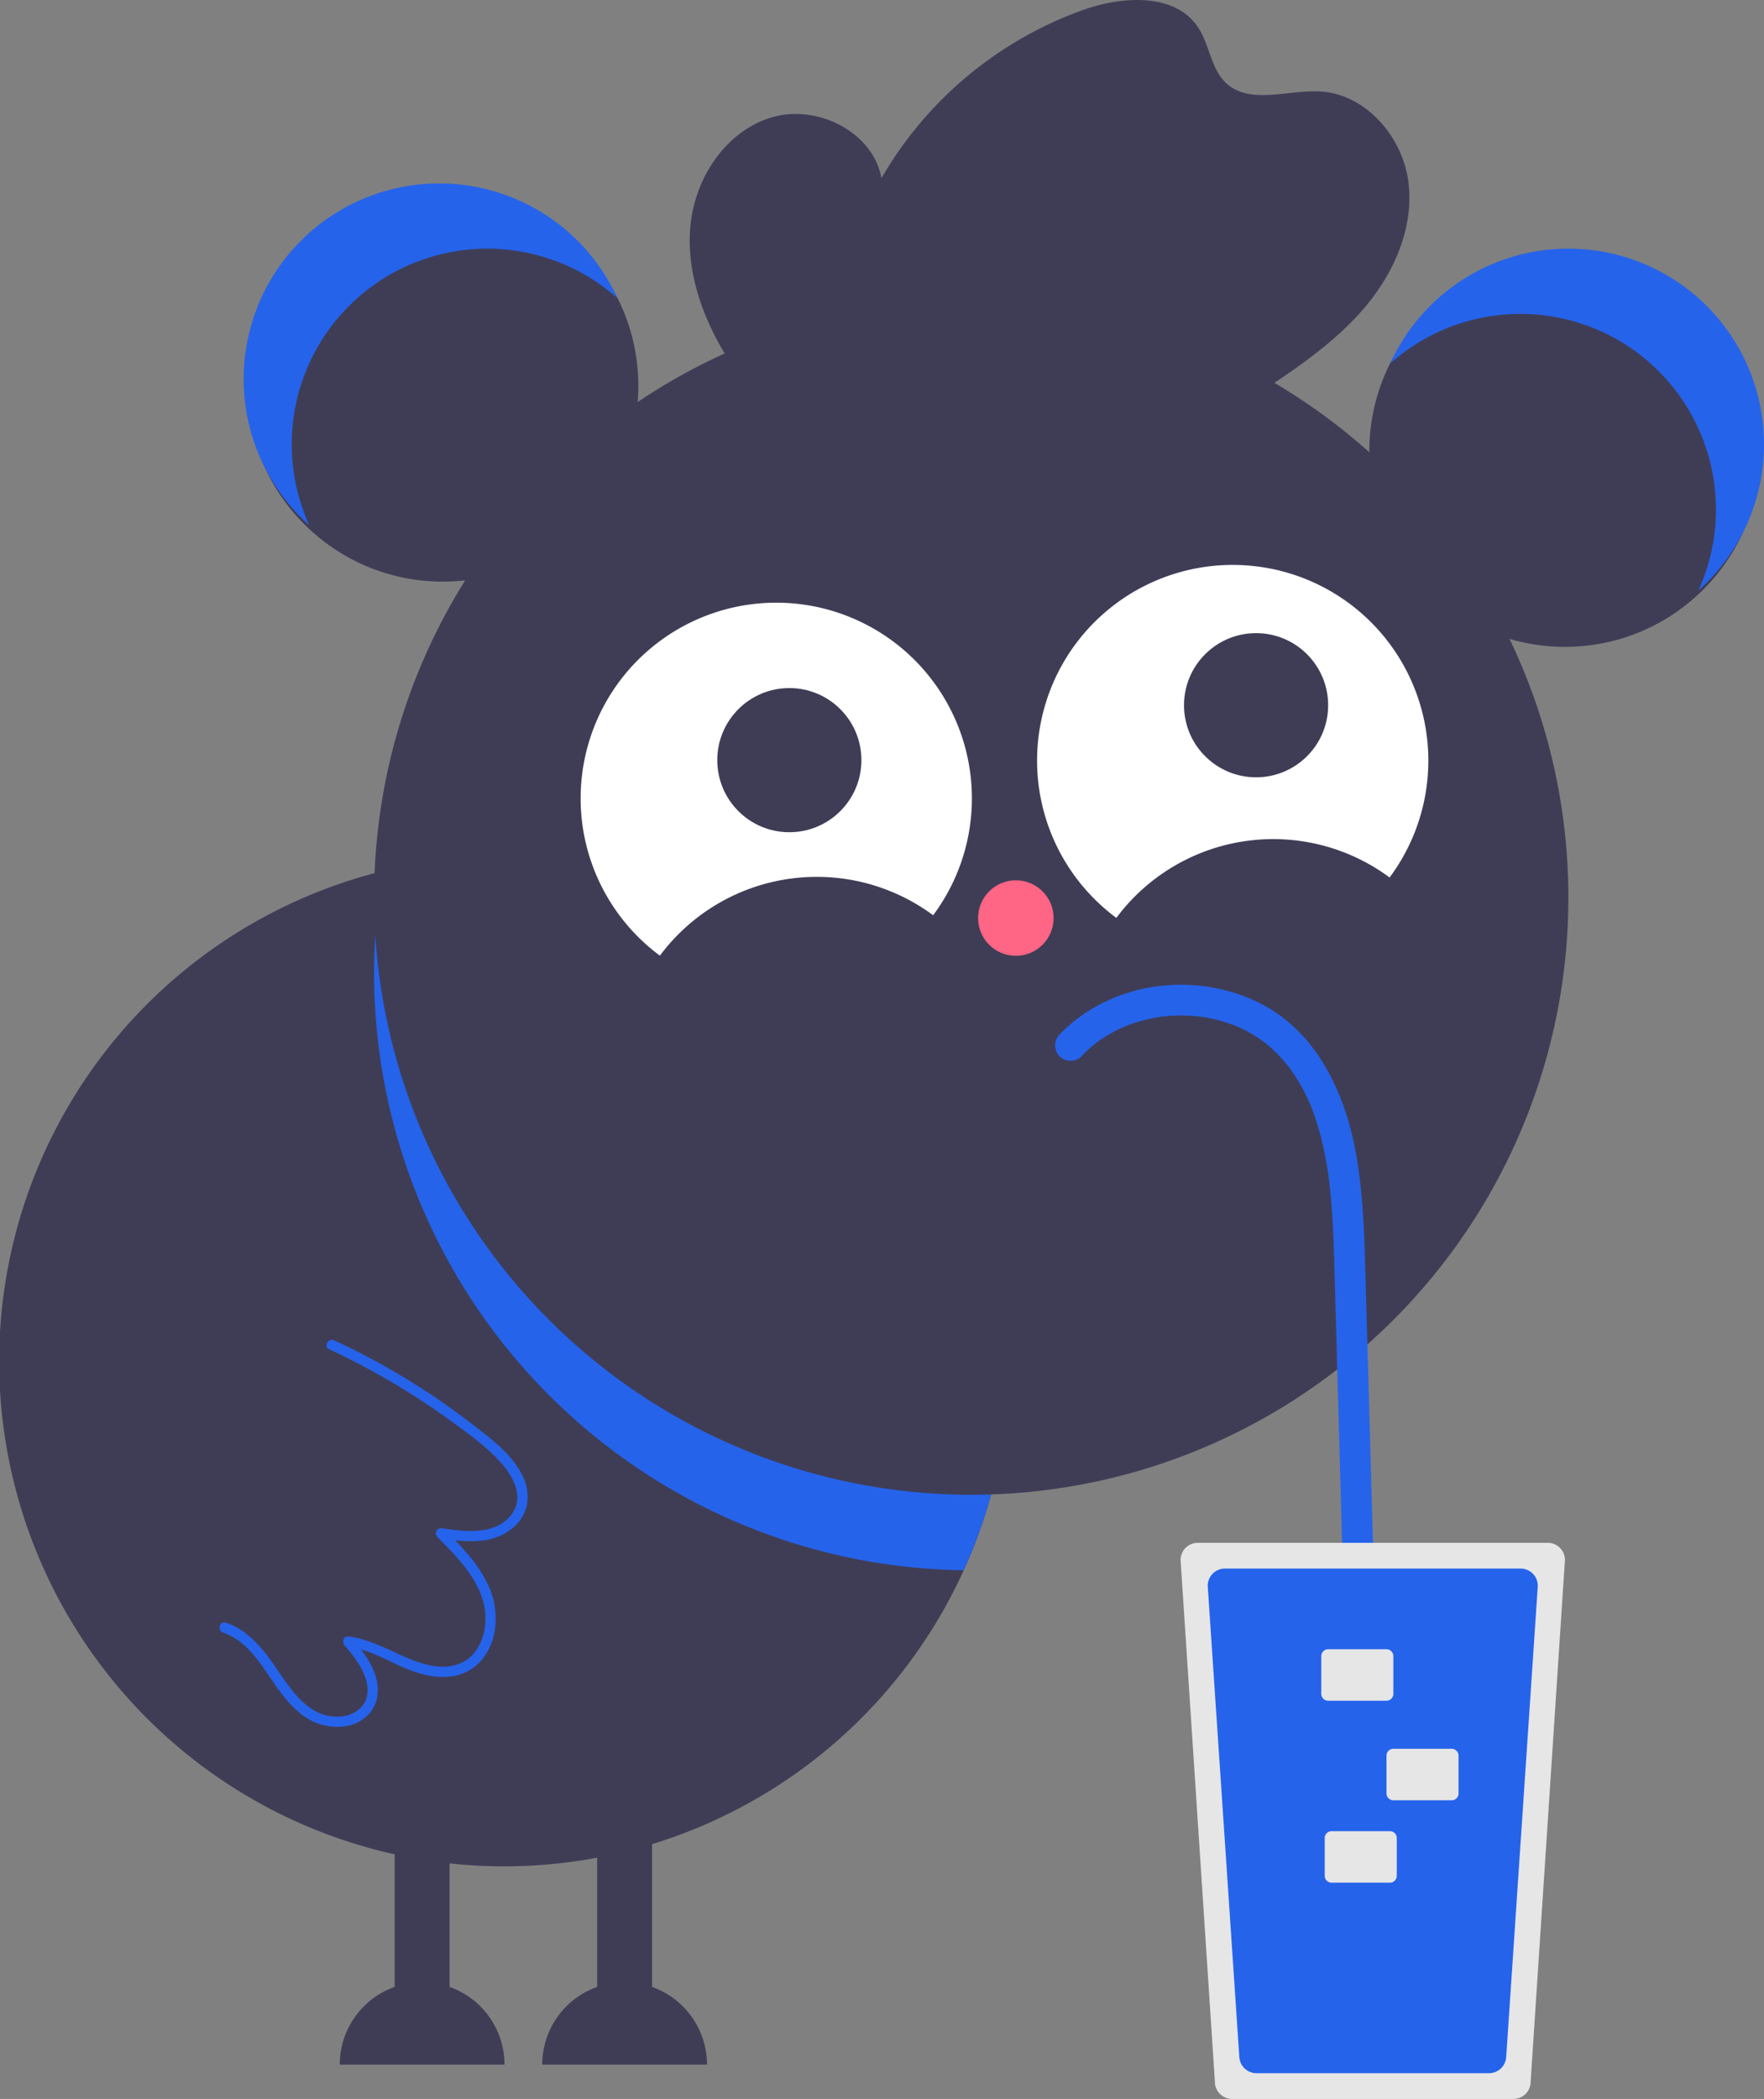
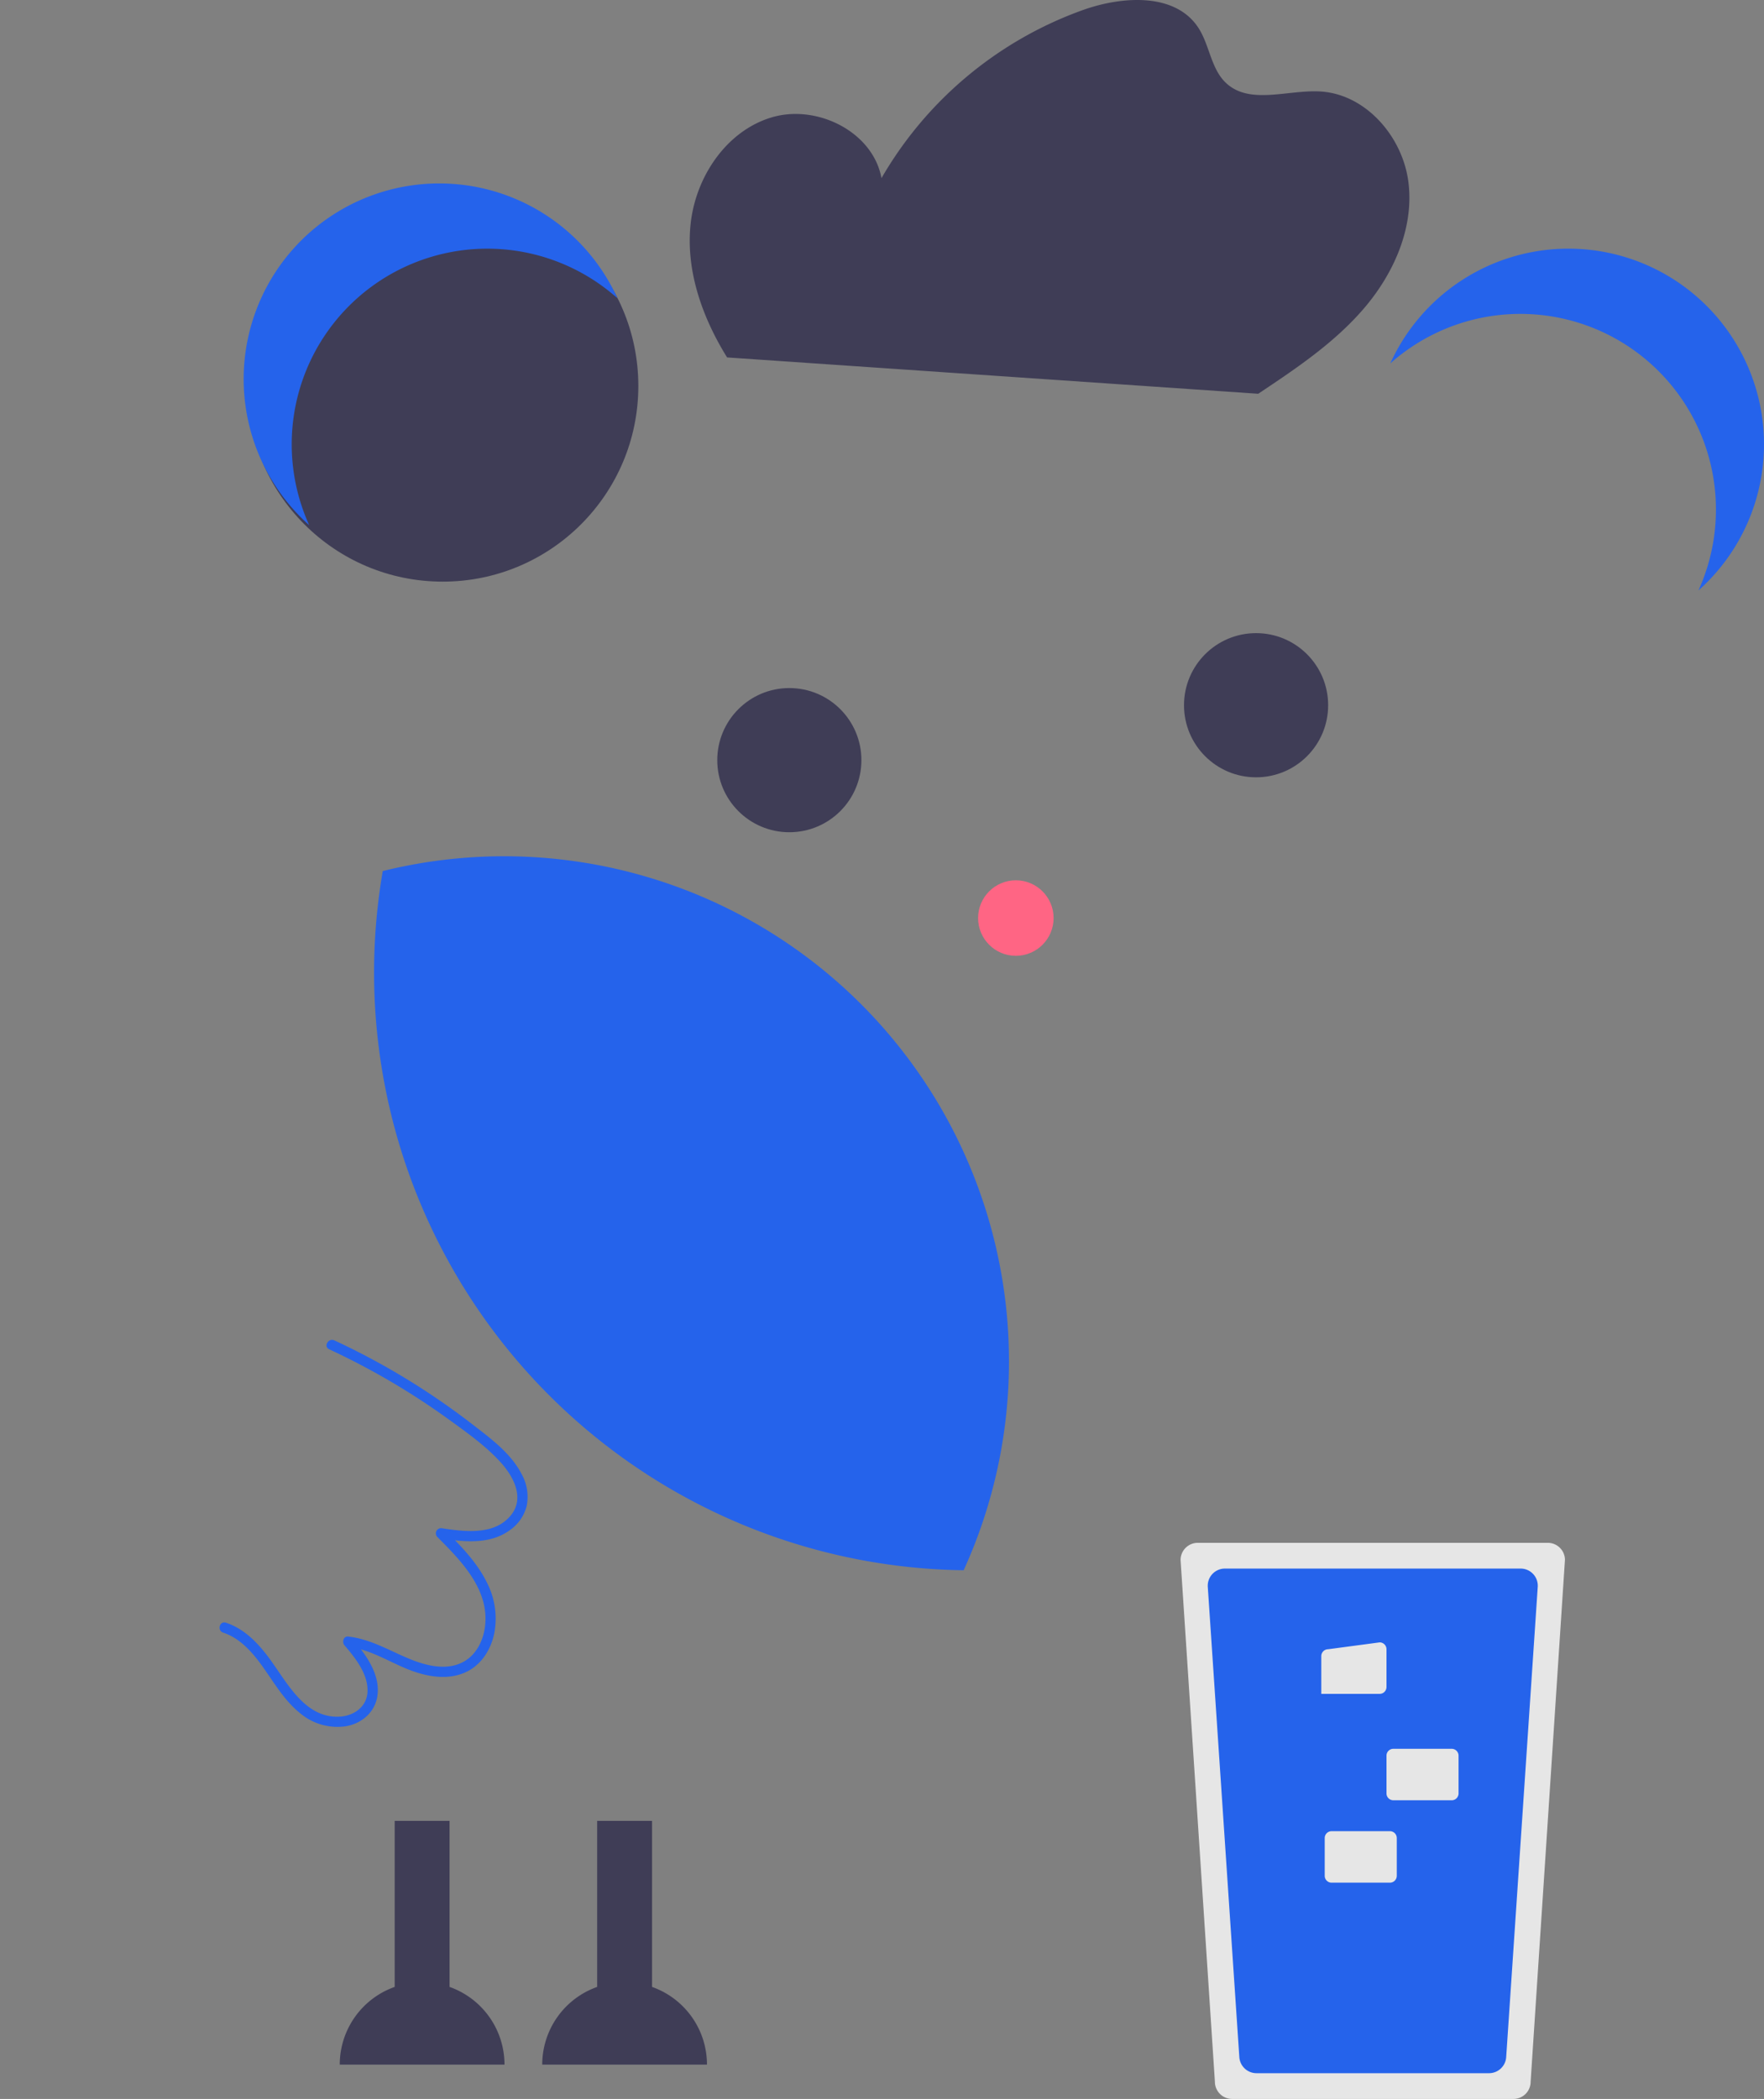
<svg xmlns="http://www.w3.org/2000/svg" width="514" height="611.437" data-name="Layer 1">
  <rect width="100%" height="100%" fill="#808080" stroke="none" />
  <circle cx="129" cy="112.437" r="57" fill="#3f3d56" />
-   <circle cx="456" cy="131.437" r="57" fill="#3f3d56" />
  <path fill="#2563eb" d="M457 72.437a56.996 56.996 0 0 0-51.899 33.438 56.992 56.992 0 0 1 89.798 66.124A56.99 56.99 0 0 0 457 72.437ZM128 53.437a56.996 56.996 0 0 1 51.899 33.438 56.992 56.992 0 0 0-89.798 66.124A56.99 56.99 0 0 1 128 53.437Z" />
-   <path fill="#3f3d56" d="M294 396.437a147.12 147.12 0 1 1-147-147 146.505 146.505 0 0 1 147 147Z" />
  <path fill="#2563eb" d="M294 396.437a146.505 146.505 0 0 1-13.21 60.99 174.12 174.12 0 0 1-169.26-203.68A147.12 147.12 0 0 1 294 396.437Z" />
-   <circle cx="283" cy="261.437" r="174" fill="#3f3d56" />
-   <path fill="#fff" d="M325.284 267.388a57 57 0 0 1 79.62-11.77 57.002 57.002 0 1 0-79.62 11.77ZM192.284 278.388a57 57 0 0 1 79.62-11.77 57.002 57.002 0 1 0-79.62 11.77Z" />
  <circle cx="230" cy="221.437" r="21" fill="#3f3d56" />
  <circle cx="366" cy="205.437" r="21" fill="#3f3d56" />
  <circle cx="296" cy="267.437" r="11" fill="#ff6584" />
  <path fill="#3f3d56" d="M131 578.808v-48.371h-16v48.37a24.006 24.006 0 0 0-16 22.63h48a24.006 24.006 0 0 0-16-22.63ZM190 578.808v-48.371h-16v48.37a24.006 24.006 0 0 0-16 22.63h48a24.006 24.006 0 0 0-16-22.63ZM211.862 104.123c-7.25-11.672-12.12-25.383-10.61-39.04s10.455-26.984 23.626-30.898 29.487 4.195 31.97 17.709a111.128 111.128 0 0 1 58.878-49.037c11.512-4.056 26.81-4.976 33.466 5.255 3.294 5.063 3.647 11.947 8.06 16.072 6.917 6.467 18.01 1.912 27.464 2.465 13.294.777 23.996 13.184 25.671 26.395s-4.177 26.488-12.813 36.624-19.872 17.656-30.954 25.041" />
-   <path fill="#2563eb" d="M315.128 307.713a40.513 40.513 0 0 1 2.228-2.19q.512-.464 1.04-.91.33-.278.667-.548c.388-.312.51-.388.04-.04a43.621 43.621 0 0 1 5.358-3.43q1.29-.692 2.624-1.295c.21-.095.42-.186.63-.28-.943.42-.203.087.04-.01q.8-.322 1.612-.612a46.37 46.37 0 0 1 6.157-1.729c.963-.2 1.931-.356 2.902-.51.654-.105-.823.09-.164.022.287-.03.574-.068.862-.098q.863-.09 1.73-.149a48.373 48.373 0 0 1 6.246-.022c1.04.064 2.074.17 3.108.292-1.042-.124.152.028.519.088q.854.14 1.703.312a45.525 45.525 0 0 1 5.992 1.64q.732.256 1.455.538c.268.104.533.213.8.32-.135-.054-.877-.39-.125-.048.94.427 1.873.867 2.786 1.352a44.009 44.009 0 0 1 5.369 3.423c.519.38-.584-.484-.092-.067.22.186.45.362.67.547q.533.446 1.049.91a43.35 43.35 0 0 1 2.535 2.488q1.112 1.18 2.14 2.437c-.01-.011.771.957.356.435-.349-.438.144.191.222.296q.621.831 1.206 1.689a52.356 52.356 0 0 1 3.438 5.835q.726 1.432 1.371 2.903c.095.215.422 1.01.067.145.096.234.193.468.287.703q.354.883.681 1.777a83.67 83.67 0 0 1 3.612 13.445q.327 1.742.598 3.495.122.782.233 1.565c-.002-.014.172 1.273.082.58-.08-.618.058.466.072.582.303 2.435.543 4.879.737 7.325.38 4.799.584 9.61.73 14.42.371 12.206.687 24.413 1.03 36.62l2.096 74.763 2.097 74.764.26 9.281a4.5 4.5 0 0 0 9 0l-2.154-76.826-2.14-76.311-1.078-38.413c-.288-10.286-.703-20.56-2.286-30.743-2.915-18.753-11.385-38.248-29.492-46.763-16.912-7.953-37.84-6.109-52.658 5.456a41.373 41.373 0 0 0-4.612 4.182 4.5 4.5 0 0 0 6.364 6.364Z" />
  <path fill="#e6e6e6" d="M349 449.437a5.006 5.006 0 0 0-5 5l9.998 151.934a5.023 5.023 0 0 0 5.002 5.066h82a5.006 5.006 0 0 0 5-5l10.002-152.066a4.995 4.995 0 0 0-5.002-4.934Z" />
  <path fill="#2563eb" d="M356.916 456.937a5 5 0 0 0-4.988 5.334l9.194 137a5.014 5.014 0 0 0 4.988 4.666h67.78a5.014 5.014 0 0 0 4.988-4.666l9.194-137a5 5 0 0 0-4.988-5.334Z" />
-   <path fill="#e6e6e6" d="M387 480.437a2.003 2.003 0 0 0-2 2v11a2.003 2.003 0 0 0 2 2h17a2.003 2.003 0 0 0 2-2v-11a2.003 2.003 0 0 0-2-2ZM406 509.437a2.003 2.003 0 0 0-2 2v11a2.003 2.003 0 0 0 2 2h17a2.003 2.003 0 0 0 2-2v-11a2.003 2.003 0 0 0-2-2ZM388 533.437a2.003 2.003 0 0 0-2 2v11a2.003 2.003 0 0 0 2 2h17a2.003 2.003 0 0 0 2-2v-11a2.003 2.003 0 0 0-2-2Z" />
+   <path fill="#e6e6e6" d="M387 480.437a2.003 2.003 0 0 0-2 2v11h17a2.003 2.003 0 0 0 2-2v-11a2.003 2.003 0 0 0-2-2ZM406 509.437a2.003 2.003 0 0 0-2 2v11a2.003 2.003 0 0 0 2 2h17a2.003 2.003 0 0 0 2-2v-11a2.003 2.003 0 0 0-2-2ZM388 533.437a2.003 2.003 0 0 0-2 2v11a2.003 2.003 0 0 0 2 2h17a2.003 2.003 0 0 0 2-2v-11a2.003 2.003 0 0 0-2-2Z" />
  <path fill="#2563eb" d="M65.03 475.596c5.203 1.726 8.867 6.153 11.917 10.493 3.143 4.473 6.023 9.33 10.319 12.825a16.864 16.864 0 0 0 13.278 3.991c4.71-.71 8.702-4.002 9.419-8.858.943-6.396-3.533-12.315-7.46-16.864l-1.06 2.56c6.256.675 11.695 4.241 17.423 6.537 5.49 2.2 11.981 3.4 17.464.532 4.207-2.2 6.83-6.601 7.72-11.163a22.963 22.963 0 0 0-2.164-14.62c-2.919-5.967-7.705-10.79-12.348-15.435l-1.46 2.507c6.903 1.037 14.6 2.003 20.588-2.432a12.205 12.205 0 0 0 4.813-7.025 13.576 13.576 0 0 0-1.467-9.196c-3.15-6.133-9.094-10.457-14.422-14.57a210.268 210.268 0 0 0-40.158-24.411c-1.74-.809-3.266 1.776-1.514 2.59a211.455 211.455 0 0 1 34.77 20.382c5.251 3.797 10.8 7.712 15.176 12.528 3.715 4.088 7.099 10.343 3.042 15.397-4.773 5.946-13.408 4.839-20.03 3.845a1.513 1.513 0 0 0-1.46 2.507c6.92 6.922 15.139 15.234 13.935 25.888-.456 4.04-2.373 8.165-5.967 10.301-4.886 2.904-10.997 1.41-15.918-.598-5.975-2.438-11.48-5.858-18.023-6.563-1.41-.152-1.818 1.682-1.06 2.56 3.174 3.679 6.982 8.465 6.7 13.623-.236 4.315-3.999 6.897-8.034 7.141-10.265.621-15.447-10.066-20.651-17.074-3.294-4.435-7.203-8.51-12.571-10.29-1.837-.61-2.625 2.286-.798 2.892Z" />
</svg>